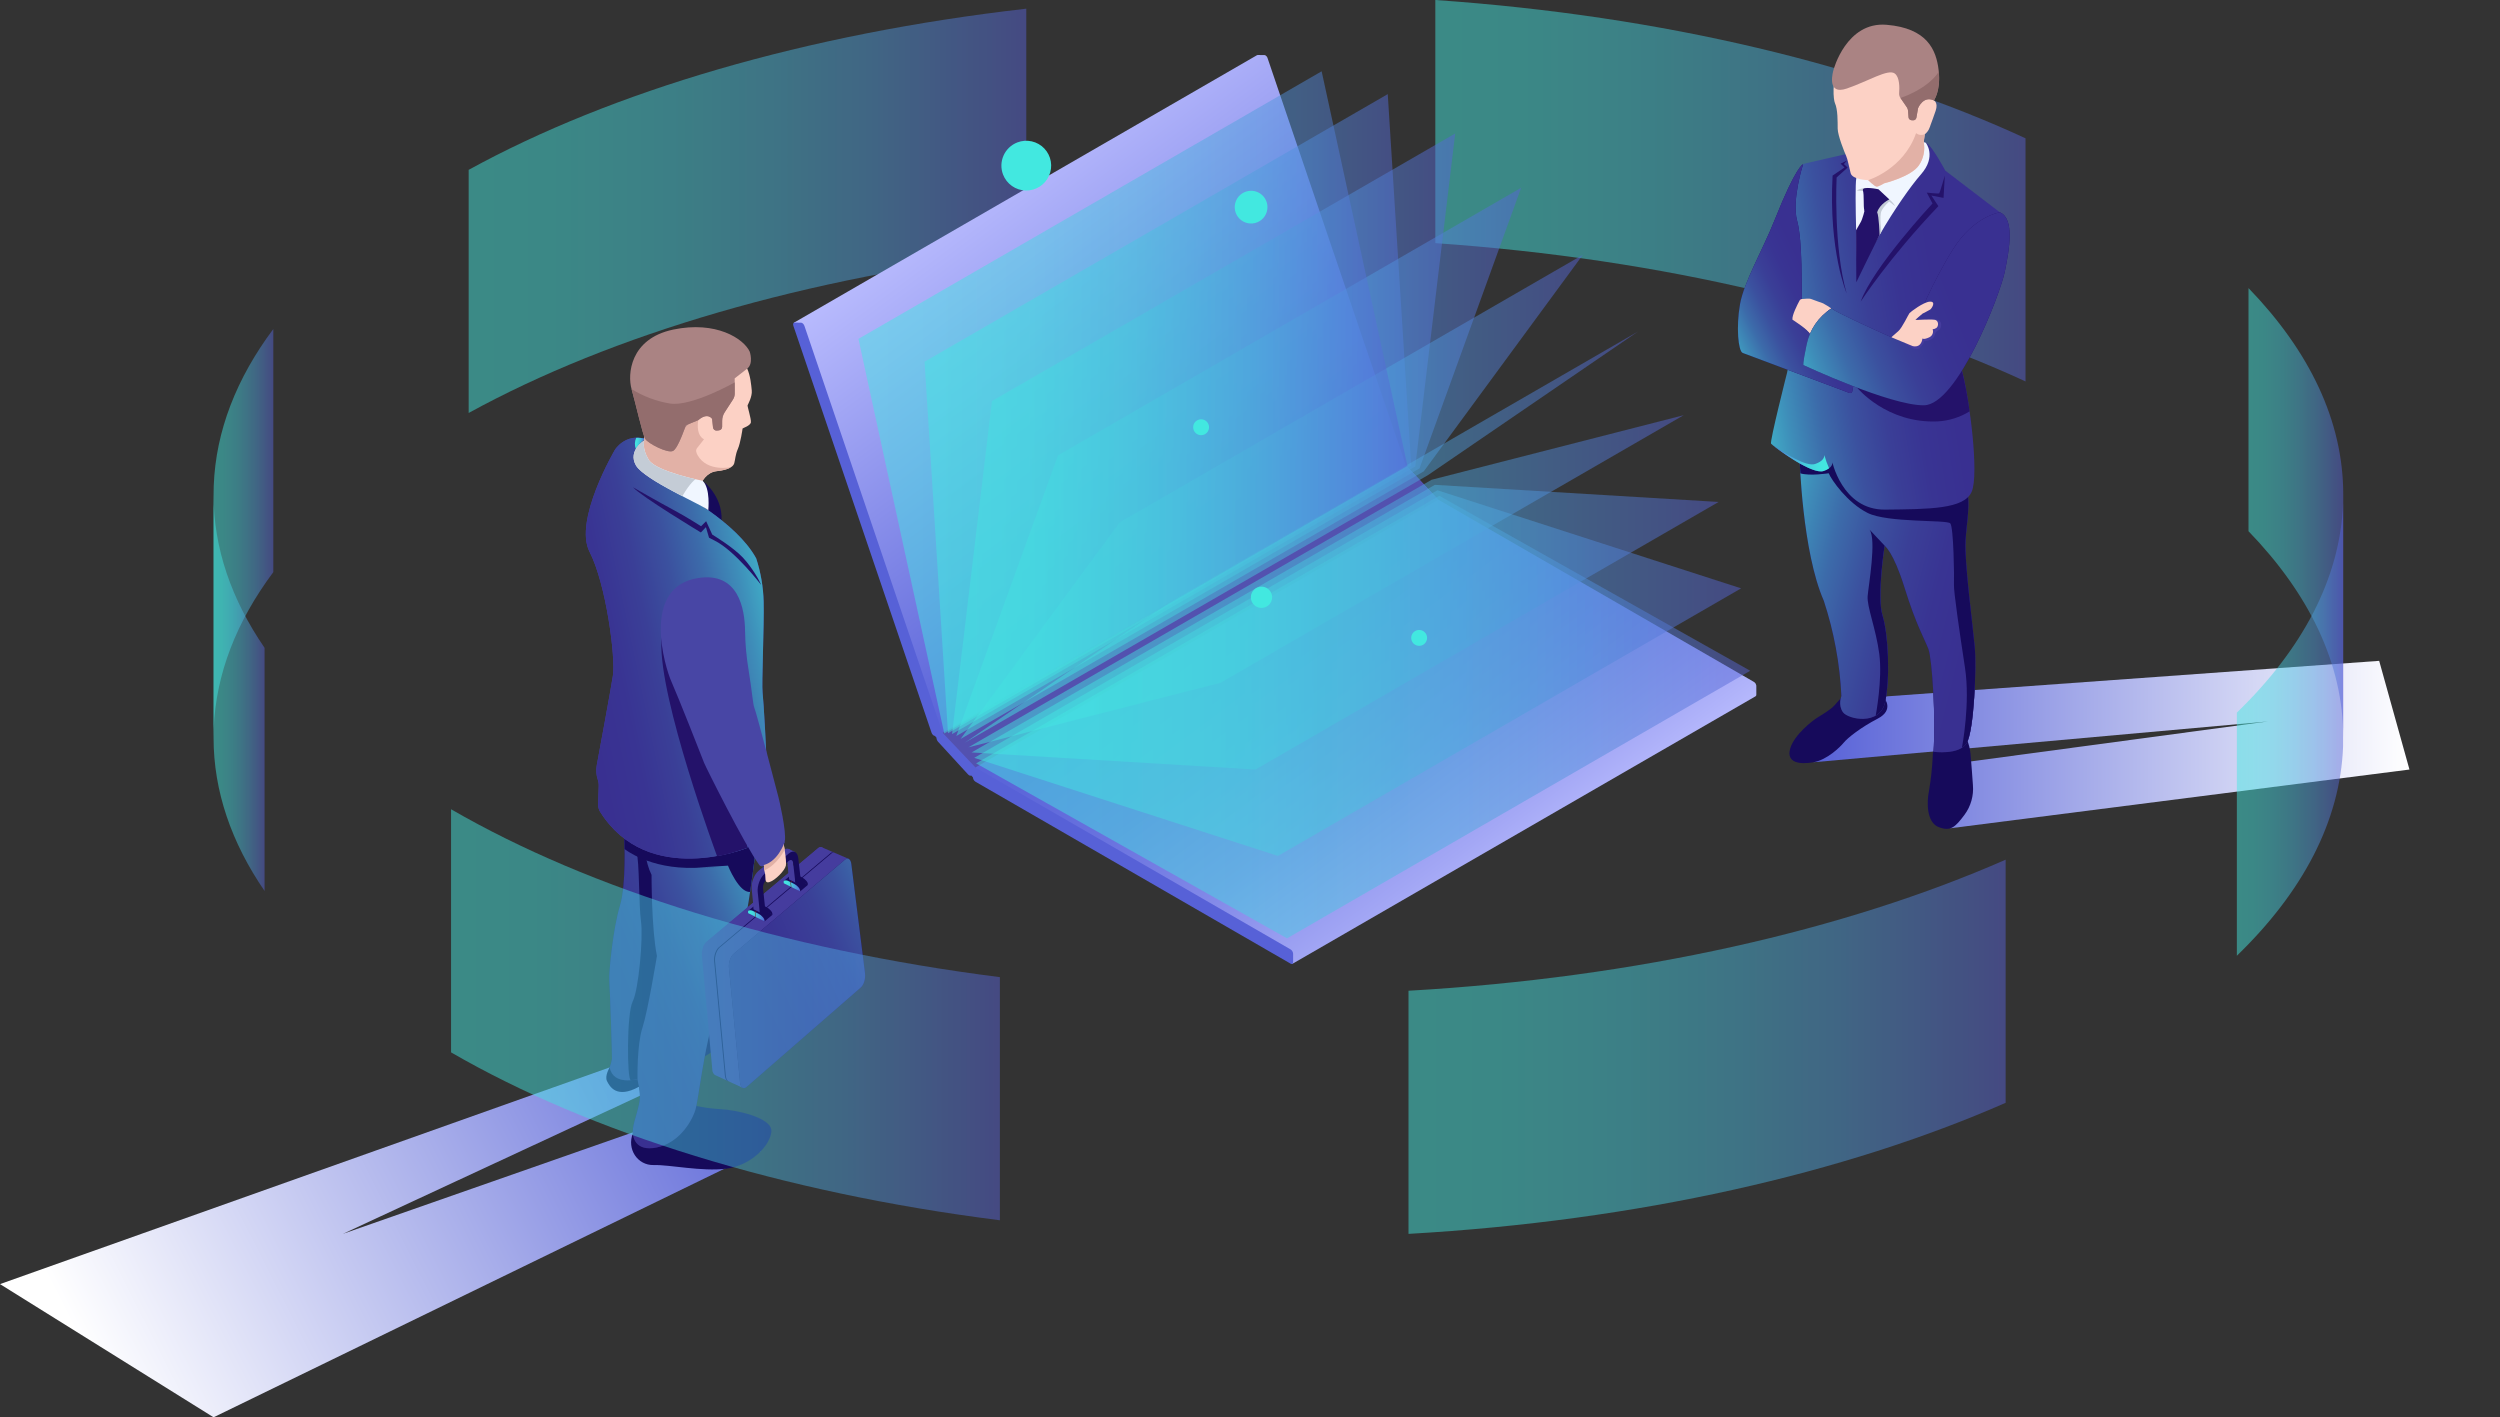
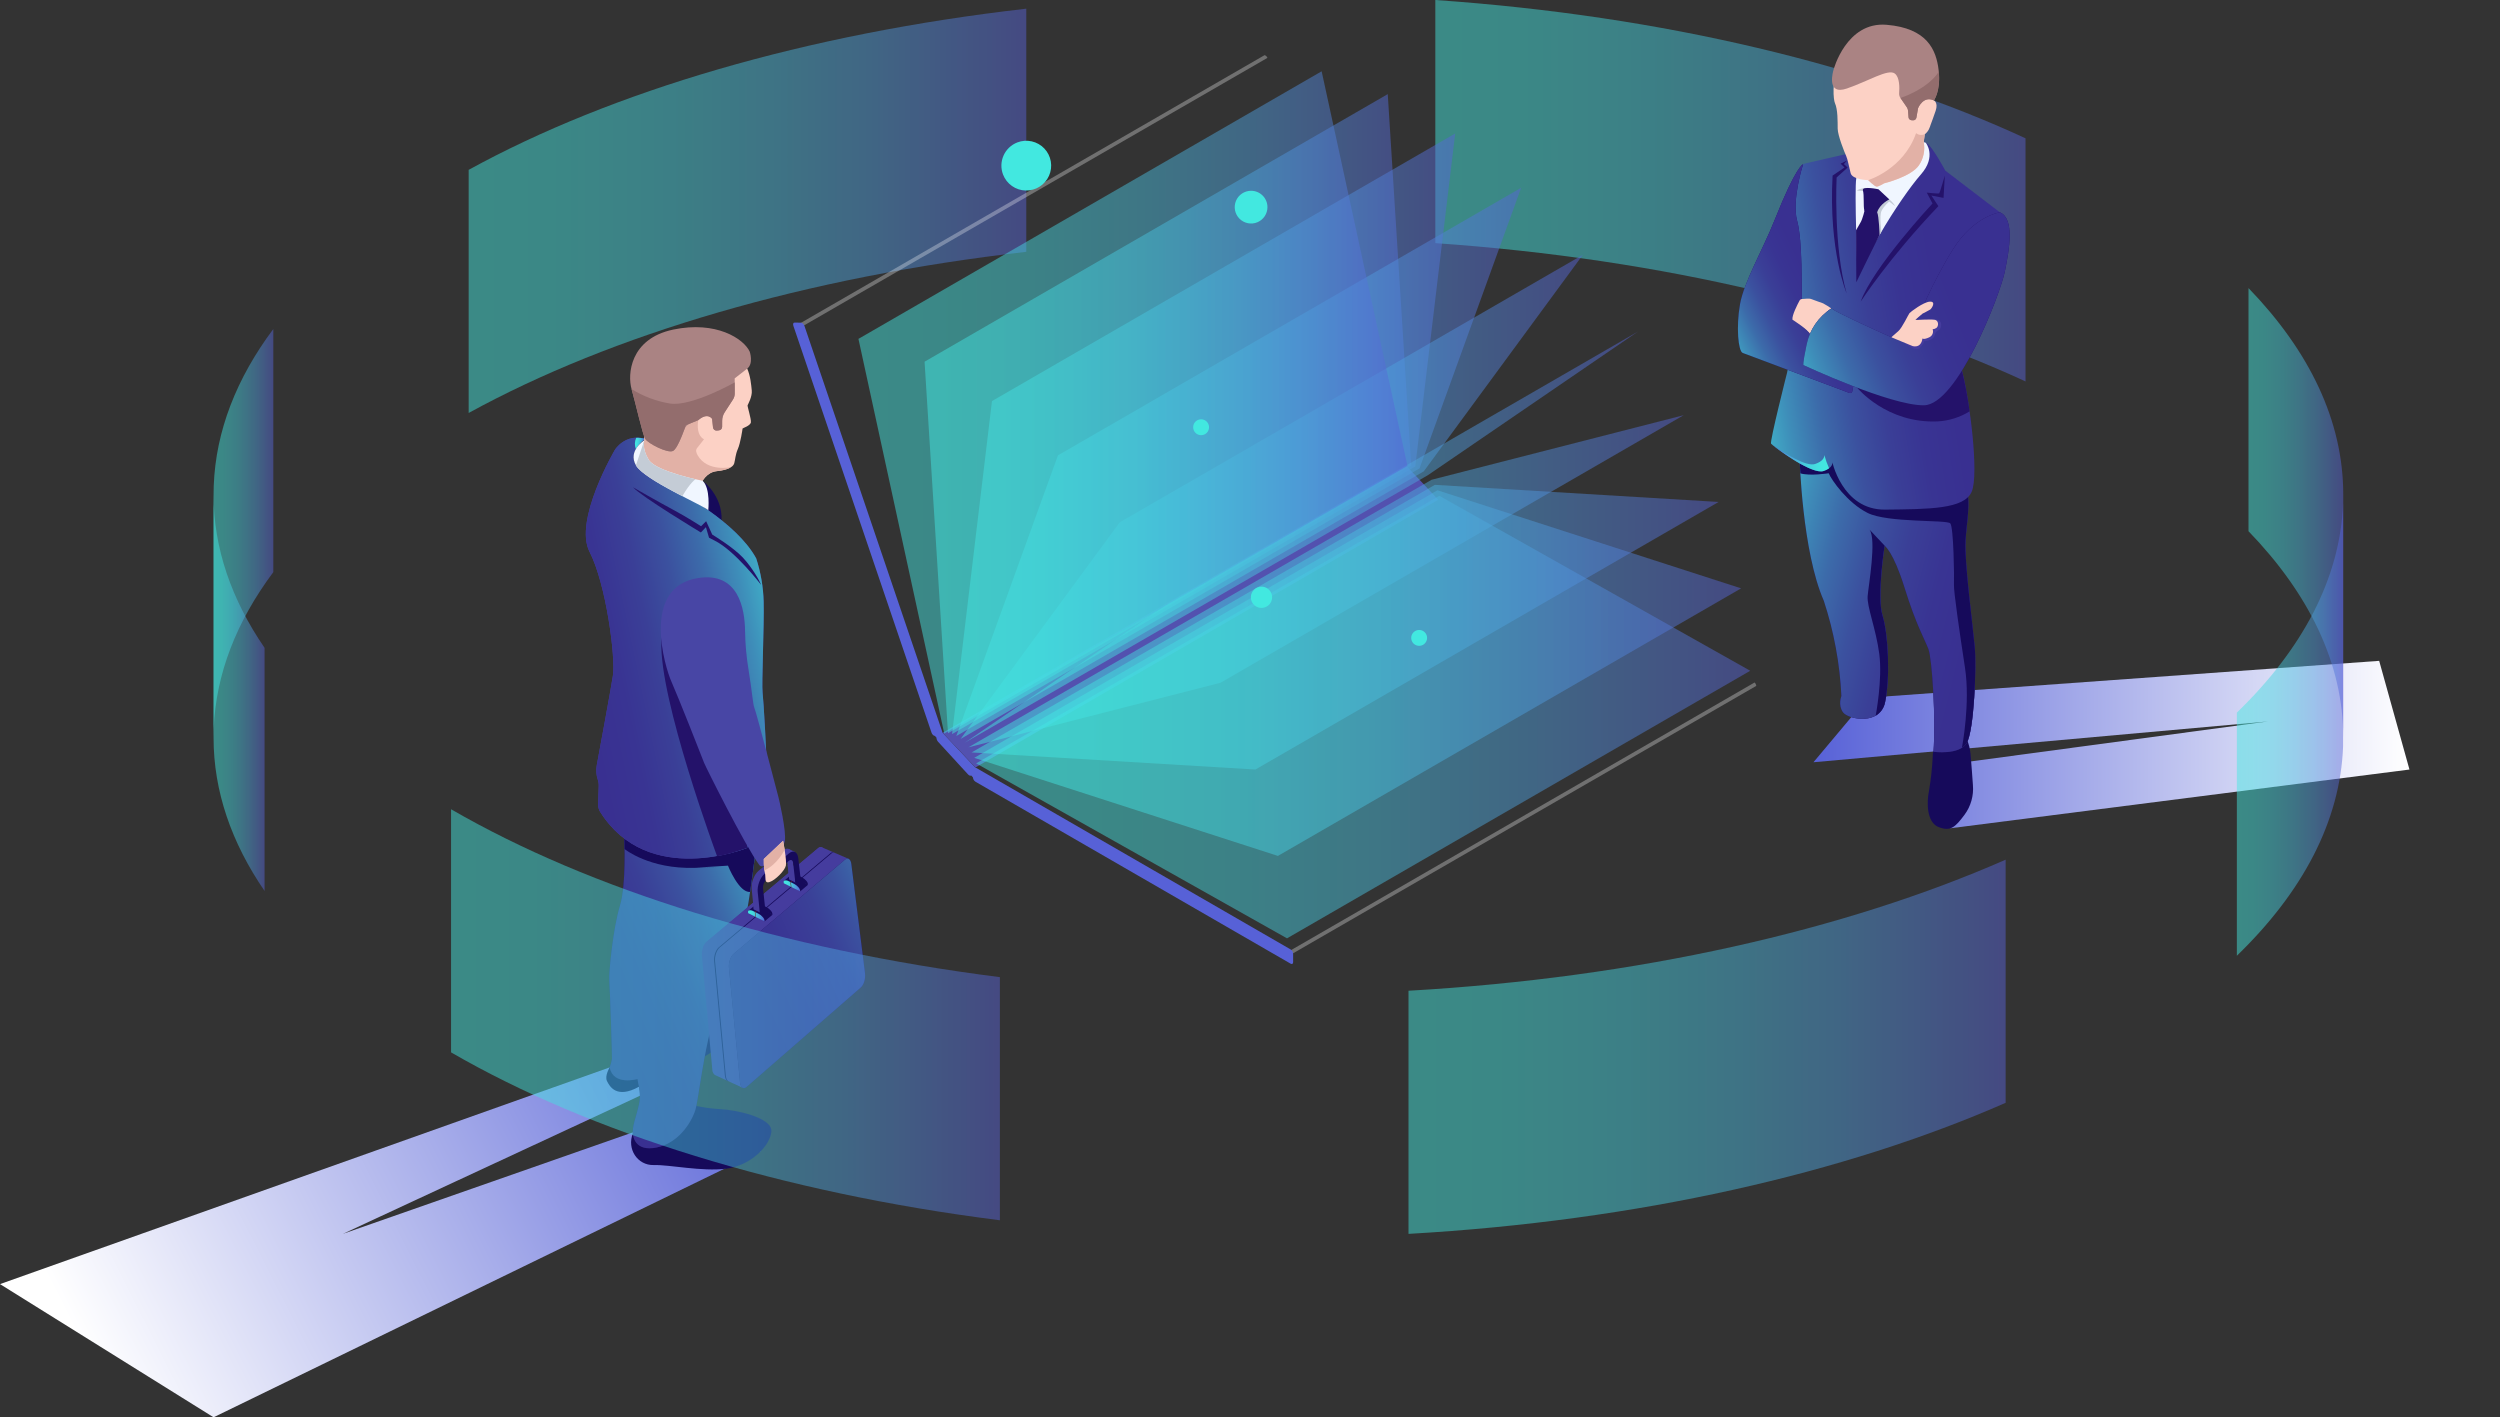
<svg xmlns="http://www.w3.org/2000/svg" width="665" height="377" viewBox="0 0 665 377" fill="none">
  <rect x="0" y="0" width="665" height="377" fill="#333333" stroke="none" />
  <path style="mix-blend-mode:lighten" opacity="0.0" d="M339.172 377C518.862 377 664.529 292.899 664.529 189.156C664.529 85.413 518.862 1.313 339.172 1.313C159.483 1.313 13.815 85.413 13.815 189.156C13.815 292.899 159.483 377 339.172 377Z" fill="url(#paint0_radial_1037_4423)" />
  <path style="mix-blend-mode:multiply" d="M518.806 220.315L640.917 204.696L632.86 175.783L496.779 185.598L482.378 202.757L603.317 191.898L520.791 202.999L518.806 220.315Z" fill="url(#paint1_linear_1037_4423)" />
  <path style="mix-blend-mode:multiply" d="M202.44 306.141L56.808 377L0 341.571L162.178 283.924L174.747 289.365L91.194 328.211L174.747 298.96L202.44 306.141Z" fill="url(#paint2_linear_1037_4423)" />
  <g opacity="0.48">
    <path d="M598.102 141.306C614.298 158.051 623.305 176.633 623.305 196.169V131.493C623.305 111.957 614.298 93.375 598.102 76.63V141.306Z" fill="url(#paint3_linear_1037_4423)" />
    <path d="M381.796 3.30503e-06C442.655 4.22 497.082 17.501 538.791 36.788V101.464C497.082 82.177 442.655 68.896 381.796 64.676L381.796 0L381.796 3.30503e-06Z" fill="url(#paint4_linear_1037_4423)" />
    <path d="M124.665 45.177C162.741 24.271 214.353 8.998 272.992 2.311V66.987C214.353 73.674 162.741 88.947 124.665 109.853L124.665 45.177H124.665Z" fill="url(#paint5_linear_1037_4423)" />
    <path d="M56.808 196.262C56.808 195.474 56.822 194.685 56.852 193.895C57.395 179.285 62.937 165.267 72.699 152.194V87.518C62.937 100.591 57.395 114.609 56.852 129.219C56.822 130.009 56.808 130.798 56.808 131.586V196.262Z" fill="url(#paint6_linear_1037_4423)" />
  </g>
-   <path d="M489.788 185.598C489.788 185.598 488.894 186.53 487.967 187.628C487.039 188.726 484.431 190.255 483.336 190.935C482.24 191.615 477.221 195.42 476.172 199.166C475.123 202.912 478.709 203.408 482.378 202.757C486.047 202.106 489.475 198.722 490.474 197.5C491.472 196.278 494.945 193.504 499.447 191.173C503.949 188.843 501.227 185.71 501.227 185.71L489.788 185.598Z" fill="#160A5B" />
  <path d="M523.217 196.727C523.716 197.958 524.037 199.255 524.169 200.578C524.379 202.745 524.683 207.441 524.795 208.816C525.042 211.655 524.238 214.486 522.534 216.771C520.116 219.99 518.866 221.262 515.653 219.995C512.439 218.729 512.511 213.334 513.08 210.56C513.629 207.374 513.975 204.156 514.119 200.926C514.077 200.56 514.141 200.189 514.303 199.858L523.217 196.727Z" fill="#160A5B" />
  <path d="M478.696 121.951C478.696 121.951 479.374 146.69 485.139 159.821C487.833 168.012 489.406 176.531 489.814 185.144C489.814 185.144 488.86 187.512 490.213 189.438C491.565 191.364 500.029 193.127 501.427 186.801C502.826 180.475 502.288 168.638 500.751 163.702C499.214 158.766 501.298 145.161 501.298 145.161C501.298 145.161 503.612 146.639 506.645 156.413C509.677 166.187 511.909 169.916 512.952 172.616C513.995 175.316 514.954 191.88 514.293 199.968C514.293 199.968 521.148 200.942 523.129 197.665C525.111 194.389 525.774 177.439 525.271 172.034C524.769 166.63 522.509 149.318 522.82 143.962C523.13 138.605 524.246 134.254 523.021 128.904C521.795 123.554 485.627 111.667 485.627 111.667L478.696 121.951Z" fill="#24126A" />
  <path d="M478.696 121.951C478.696 121.951 479.374 146.69 485.139 159.821C487.833 168.012 489.406 176.531 489.814 185.144C489.814 185.144 488.86 187.512 490.213 189.438C491.565 191.364 500.029 193.127 501.427 186.801C502.826 180.475 502.288 168.638 500.751 163.702C499.214 158.766 501.298 145.161 501.298 145.161C501.298 145.161 503.612 146.639 506.645 156.413C509.677 166.187 511.909 169.916 512.952 172.616C513.995 175.316 514.954 191.88 514.293 199.968C514.293 199.968 521.148 200.942 523.129 197.665C525.111 194.389 525.774 177.439 525.271 172.034C524.769 166.63 522.509 149.318 522.82 143.962C523.13 138.605 524.246 134.254 523.021 128.904C521.795 123.554 485.627 111.667 485.627 111.667L478.696 121.951Z" fill="url(#paint7_linear_1037_4423)" />
  <path d="M522.82 143.961C523.131 138.604 524.247 134.254 523.021 128.904C522.56 126.893 517.161 123.958 510.602 121.078C499.533 120.067 485.495 118.894 484.528 119.041C483.654 119.175 481.365 120.044 479.469 120.804L478.696 121.951C478.696 121.951 478.738 123.455 478.886 125.912C481.468 126.684 486.435 125.887 486.435 125.887C487.134 127.623 491.447 133.792 496.812 136.455C502.176 139.117 517.875 138.204 518.776 139.216C519.677 140.228 519.851 153.771 519.752 155.493C519.652 157.215 521.231 168.057 522.691 177.643C524.127 187.075 521.94 198.538 521.869 198.906C522.379 198.595 522.811 198.17 523.129 197.665C525.111 194.389 525.774 177.438 525.271 172.034C524.769 166.63 522.509 149.318 522.82 143.961Z" fill="#160A5B" />
  <path d="M490.803 41.036C490.803 41.036 482.779 42.866 480.079 43.5C479.859 43.551 479.656 43.655 479.485 43.803C479.315 43.951 479.183 44.138 479.101 44.348C478.322 46.321 476.367 52.45 477.84 61.4C479.65 72.399 479.077 79.805 479.077 79.805L475.365 99.122C475.365 99.122 470.699 117.52 471.102 118.023C471.505 118.526 481.846 126.396 485.078 125.288C488.31 124.18 487.248 122.351 487.248 122.351C487.248 122.351 489.866 135.684 501.455 135.556C513.045 135.428 522.513 135.465 524.48 130.78C526.448 126.095 523.942 106.401 521.899 98.604C519.855 90.807 514.997 75.265 514.997 75.265L531.972 56.477L517.465 45.397C517.465 45.397 513.999 38.958 512.575 38.139C511.151 37.321 510.406 38.014 510.406 38.014L490.803 41.036Z" fill="url(#paint8_linear_1037_4423)" />
  <path d="M485.277 121.041C485.286 121.71 484.896 122.707 482.813 123.421C480.563 124.193 475.049 120.841 471.434 118.318C473.239 119.818 482.122 126.302 485.078 125.288C485.597 125.122 486.088 124.877 486.532 124.562C486.022 123.423 485.602 122.246 485.277 121.041Z" fill="url(#paint9_linear_1037_4423)" />
  <path d="M512.26 37.979C512.26 37.979 515.223 41.565 510.959 46.404C508.334 49.383 503.819 55.808 499.971 62.479C497.568 66.646 495.346 68.868 494.087 72.448C494.087 72.448 493.911 68.194 493.742 61.627C493.582 55.429 493.499 48.988 493.776 47.366C494.348 44.025 508.984 36.354 512.26 37.979Z" fill="#F0F6FF" />
  <path d="M501.177 48.764C501.177 48.764 499.658 49.708 499.135 49.63C498.612 49.551 496.931 47.918 496.931 47.918C496.931 47.918 492.724 47.842 492.264 46.04C491.805 44.238 491.502 42.42 491.077 41.484C490.651 40.547 488.836 36.051 488.822 34.227C488.808 32.402 488.877 29.143 488.089 27.417C487.301 25.692 486.239 8.426 502.912 8.912C519.584 9.399 514.405 26.712 514.405 26.712C514.405 26.712 515.623 27.23 514.886 29.459C514.149 31.688 513.983 31.918 513.607 33.024C513.231 34.13 513.046 34.839 511.986 35.738L511.71 37.791C511.913 38.855 511.905 39.949 511.685 41.01C511.465 42.071 511.038 43.078 510.429 43.974C508.357 47.021 501.177 48.764 501.177 48.764Z" fill="#FCD1C5" />
  <path d="M479.621 43.7C479.621 43.7 477.844 43.964 472.075 58.475C468.856 66.572 463.889 74.957 462.836 80.975C461.783 86.993 462.37 93.425 463.56 93.878C464.705 94.314 485.43 102.069 491.916 104.517C492 104.549 492.09 104.562 492.18 104.554C492.269 104.547 492.356 104.52 492.434 104.476C492.512 104.431 492.579 104.37 492.63 104.297C492.682 104.223 492.717 104.139 492.732 104.051L494.52 94.042L481.659 89.073C481.659 89.073 479.209 86.079 476.907 84.956C476.907 84.956 479.485 80.204 479.321 78.907C479.157 77.61 479.55 64.187 478.043 58.725C476.537 53.263 479.621 43.7 479.621 43.7Z" fill="#24126A" />
  <path d="M479.621 43.7C479.621 43.7 477.844 43.964 472.075 58.475C468.856 66.572 463.889 74.957 462.836 80.975C461.783 86.993 462.37 93.425 463.56 93.878C464.705 94.314 485.43 102.069 491.916 104.517C492 104.549 492.09 104.562 492.18 104.554C492.269 104.547 492.356 104.52 492.434 104.476C492.512 104.431 492.579 104.37 492.63 104.297C492.682 104.223 492.717 104.139 492.732 104.051L494.52 94.042L481.659 89.073C481.659 89.073 479.209 86.079 476.907 84.956C476.907 84.956 479.485 80.204 479.321 78.907C479.157 77.61 479.55 64.187 478.043 58.725C476.537 53.263 479.621 43.7 479.621 43.7Z" fill="url(#paint10_linear_1037_4423)" />
  <path d="M487.153 82.049C486.44 81.559 485.703 81.105 484.944 80.689C484.506 80.52 482.137 79.711 481.685 79.508C481.35 79.359 479.969 79.474 479.279 79.543C479.156 79.555 479.038 79.597 478.935 79.665C478.832 79.733 478.748 79.826 478.69 79.934C478.142 80.95 476.618 83.904 476.79 85.032C476.79 85.032 481.072 87.737 481.55 88.944L482.233 89.09C482.233 89.09 485.102 82.938 487.153 82.049Z" fill="#FCD1C5" />
  <path d="M521.898 98.605C521.406 96.729 520.751 94.403 520.041 91.955L493.993 103.12C493.993 103.12 501.789 112.707 515.455 112.092C518.455 111.923 521.366 111.003 523.918 109.417C523.436 105.78 522.762 102.171 521.898 98.605Z" fill="#24126A" />
  <path d="M531.972 56.477C531.972 56.477 525.102 57.422 519.553 66.219C514.004 75.015 509.958 85.195 509.958 85.195L509.767 86.34C509.651 87.038 509.376 87.7 508.964 88.275C508.552 88.851 508.014 89.325 507.391 89.659C506.767 89.995 506.075 90.182 505.368 90.208C504.661 90.234 503.957 90.098 503.31 89.809C497.45 87.193 488.771 83.236 487.153 82.049C485.46 83.13 484.002 84.542 482.867 86.199C481.731 87.857 480.942 89.726 480.547 91.696C479.417 97.102 479.704 97.118 479.704 97.118C479.704 97.118 502.834 107.913 511.767 107.808C520.699 107.702 532.032 78.332 533.28 72.262C534.528 66.191 535.904 58.193 531.972 56.477Z" fill="#24126A" />
  <path d="M531.972 56.477C531.972 56.477 525.102 57.422 519.553 66.219C514.004 75.015 509.958 85.195 509.958 85.195L509.767 86.34C509.651 87.038 509.376 87.7 508.964 88.275C508.552 88.851 508.014 89.325 507.391 89.659C506.767 89.995 506.075 90.182 505.368 90.208C504.661 90.234 503.957 90.098 503.31 89.809C497.45 87.193 488.771 83.236 487.153 82.049C485.46 83.13 484.002 84.542 482.867 86.199C481.731 87.857 480.942 89.726 480.547 91.696C479.417 97.102 479.704 97.118 479.704 97.118C479.704 97.118 502.834 107.913 511.767 107.808C520.699 107.702 532.032 78.332 533.28 72.262C534.528 66.191 535.904 58.193 531.972 56.477Z" fill="url(#paint11_linear_1037_4423)" />
  <path d="M506.632 91.177C506.632 91.177 509.549 93.906 510.82 92.411C512.09 90.917 511.716 90.752 511.716 90.752C511.716 90.752 514.341 90.728 514.66 89.083C514.98 87.438 516.273 88.307 516.347 86.475C516.421 84.642 514.222 85.018 514.222 85.018L506.632 91.177Z" fill="#453C9E" />
  <path d="M503.105 89.718C503.105 89.718 503.908 88.971 504.943 88.095C505.977 87.219 507.651 83.597 507.933 83.277C508.216 82.958 511.707 80.281 513.389 80.234C515.071 80.188 513.822 82.071 513.435 82.337C513.048 82.602 511.405 83.419 511.405 83.419C511.405 83.419 509.715 84.838 509.523 85.046C509.331 85.254 514.221 84.71 514.998 85.187C515.774 85.664 515.593 86.913 515.046 87.253C514.759 87.448 514.425 87.561 514.079 87.581C514.231 87.989 514.221 88.44 514.05 88.841C513.879 89.242 513.562 89.562 513.162 89.735C511.695 90.418 511.357 90.038 511.357 90.038C511.357 90.038 511.231 92.581 508.808 92.077L503.105 89.718Z" fill="#FCD1C5" />
  <path d="M487.713 18.59C487.713 18.59 485.535 25.518 491.265 23.546C496.994 21.575 502.176 18.276 503.975 19.532C505.345 20.489 505.282 23.421 505.174 24.766C505.136 25.223 505.258 25.679 505.518 26.058L507.216 28.526C507.407 28.805 507.521 29.129 507.545 29.467L507.666 31.184C507.68 31.392 507.771 31.589 507.92 31.736C508.069 31.883 508.266 31.971 508.475 31.983L508.866 32.006C509.077 32.018 509.285 31.952 509.451 31.821C509.616 31.69 509.728 31.502 509.764 31.294L510.206 28.772C510.206 28.772 511.555 25.379 514.405 26.712C514.405 26.712 516.311 24.151 515.678 18.675C515.044 13.2 512.591 7.506 501.846 6.595C491.1 5.684 487.713 18.59 487.713 18.59Z" fill="#AA8383" />
  <path d="M504.135 54.863L502.527 53.615C502.527 53.615 501.04 54.851 500.46 56.161C499.88 57.471 500.462 61.636 500.462 61.636L499.972 62.479L499.369 61.377L498.859 56.452C498.859 56.452 499.406 52.813 499.46 52.72C499.513 52.627 502.56 53.044 502.56 53.044C503.197 53.544 503.731 54.161 504.135 54.863Z" fill="#C4CCD6" />
  <path d="M496.403 49.961C496.403 49.961 494.685 50.076 493.912 50.719C493.912 50.719 495.715 50.807 496.001 50.84C496.287 50.872 496.403 49.961 496.403 49.961Z" fill="#C4CCD6" />
  <path d="M499.677 50.349L502.56 53.044C502.56 53.044 500.029 54.209 499.322 56.471C499.322 56.471 496.184 57.058 495.898 55.921C495.612 54.785 495.906 51.922 495.532 50.653C495.158 49.383 499.677 50.349 499.677 50.349Z" fill="#24126A" />
  <path d="M496.014 55.856C496.014 55.856 495.479 58.216 494.893 59.19C494.308 60.164 493.708 61.256 493.708 61.256L493.779 75.09C493.779 75.09 498.868 64.602 499.972 62.479C499.972 62.479 499.803 57.427 499.322 56.471C498.842 55.516 496.014 55.856 496.014 55.856Z" fill="#24126A" />
  <path d="M509.678 35.412C506.335 45.056 496.931 47.918 496.931 47.918C496.931 47.918 498.612 49.551 499.135 49.63C499.659 49.708 501.177 48.764 501.177 48.764C501.177 48.764 508.357 47.021 510.429 43.974C511.038 43.078 511.465 42.071 511.685 41.01C511.905 39.949 511.913 38.855 511.71 37.791L511.986 35.738C510.494 36.227 509.678 35.412 509.678 35.412Z" fill="#E2B1A6" />
  <path d="M517.325 46.701C517.325 46.701 516.005 51.253 515.835 51.425C515.666 51.596 512.519 51.232 512.519 51.232L514.047 54.126C514.047 54.126 498.217 71.102 494.937 80.233C494.937 80.233 502.427 68.659 515.61 54.836L513.745 52.013L516.981 52.644L517.325 46.701Z" fill="#24126A" />
  <path d="M491.323 42.682L490.484 43.641L491.47 44.562L488.543 47.208C488.543 47.208 487.649 65.777 491.222 78.078C491.222 78.078 486.37 66.794 487.471 46.702L490.639 44.554L489.602 43.534L491.323 42.682Z" fill="#24126A" />
  <path d="M501.298 145.161C501.336 145.187 501.373 145.216 501.408 145.247L497.307 140.882C499.2 143.552 497.019 155.775 496.793 158.573C496.567 161.371 498.983 167.151 499.887 173.922C500.79 180.683 498.94 190.336 498.934 190.365C499.582 189.985 500.14 189.47 500.57 188.855C501 188.24 501.293 187.539 501.427 186.801C502.826 180.475 502.288 168.638 500.751 163.702C499.214 158.766 501.298 145.161 501.298 145.161Z" fill="#160A5B" />
  <path d="M508.866 32.005C509.077 32.018 509.285 31.952 509.451 31.821C509.616 31.69 509.728 31.502 509.764 31.294L510.206 28.772C510.206 28.772 511.555 25.379 514.405 26.712C514.405 26.712 516.202 24.279 515.717 19.105C512.548 23.861 505.518 26.057 505.518 26.057L507.216 28.526C507.407 28.805 507.521 29.129 507.544 29.466L507.666 31.183C507.68 31.392 507.771 31.589 507.92 31.736C508.068 31.883 508.266 31.971 508.475 31.983L508.866 32.005Z" fill="#936D6D" />
  <path opacity="0.3" d="M341.694 254.889L467.171 182.446C467.131 182.101 466.973 181.78 466.723 181.539L340.788 254.247L341.694 254.889Z" fill="white" />
  <path opacity="0.3" d="M336.38 14.666L211.552 86.736L212.458 87.379L337.143 15.392C337.078 15.222 336.976 15.068 336.844 14.943C336.712 14.817 336.554 14.723 336.38 14.666Z" fill="white" />
-   <path d="M466.517 181.373L382.68 132.97C382.645 132.954 382.609 132.941 382.572 132.933L382.577 132.91L373.947 123.748L337.196 15.523C337.035 15.049 336.636 14.66 336.306 14.655L334.553 14.63C334.485 14.629 334.418 14.648 334.361 14.685L334.36 14.683L211.162 85.85L250.295 195.778L257.592 204.696L275.214 215.352L329.503 246.245L343.788 256.374L466.988 185.208L466.989 185.207L466.989 185.207C467.056 185.159 467.11 185.094 467.144 185.018C467.178 184.943 467.191 184.859 467.183 184.777V182.525C467.17 182.294 467.103 182.07 466.988 181.869C466.872 181.669 466.711 181.499 466.517 181.373Z" fill="url(#paint12_linear_1037_4423)" />
  <path d="M343.304 252.549L259.467 204.146C259.432 204.13 259.396 204.118 259.359 204.109L259.364 204.086L250.734 194.924L213.982 86.699C213.821 86.225 213.423 85.836 213.092 85.832L211.34 85.807C211.009 85.802 210.872 86.183 211.033 86.657L247.785 194.882C247.946 195.356 248.345 195.745 248.675 195.75L249.097 196.209C249.102 196.626 249.264 197.026 249.55 197.329L257.488 205.983C257.79 206.312 258.13 206.418 258.347 206.287L258.801 206.782C258.814 207.013 258.881 207.237 258.996 207.438C259.112 207.638 259.273 207.808 259.467 207.934L343.304 256.337C343.672 256.55 343.97 256.378 343.97 255.953V253.702C343.957 253.471 343.89 253.246 343.775 253.046C343.659 252.845 343.498 252.675 343.304 252.549Z" fill="url(#paint13_linear_1037_4423)" />
  <path d="M259.466 204.146L382.572 132.933L373.947 123.748L250.733 194.924L259.466 204.146Z" fill="#5351AF" />
  <path opacity="0.48" d="M252.165 195.039L245.93 96.208L369.144 25.031L375.379 123.862L252.165 195.039Z" fill="url(#paint14_linear_1037_4423)" />
  <path opacity="0.48" d="M253.248 195.263L263.867 106.682L387.081 35.505L376.462 124.086L253.248 195.263Z" fill="url(#paint15_linear_1037_4423)" />
  <path opacity="0.48" d="M254.38 195.778L281.412 121.127L404.626 49.95L377.594 124.601L254.38 195.778Z" fill="url(#paint16_linear_1037_4423)" />
  <path opacity="0.48" d="M255.512 196.56L297.834 138.942L421.048 67.766L378.726 125.383L255.512 196.56Z" fill="url(#paint17_linear_1037_4423)" />
  <path opacity="0.48" d="M256.598 197.579L312.451 159.387L435.665 88.211L379.812 126.402L256.598 197.579Z" fill="url(#paint18_linear_1037_4423)" />
  <path opacity="0.48" d="M380.807 127.614L447.87 110.437L324.656 181.613L257.593 198.791L380.807 127.614Z" fill="url(#paint19_linear_1037_4423)" />
  <path opacity="0.48" d="M381.668 128.969L457.155 133.519L333.941 204.696L258.454 200.146L381.668 128.969Z" fill="url(#paint20_linear_1037_4423)" />
  <path opacity="0.48" d="M382.361 130.412L463.135 156.5L339.921 227.676L259.147 201.588L382.361 130.412Z" fill="url(#paint21_linear_1037_4423)" />
  <path opacity="0.48" d="M382.857 131.88L465.561 178.423L342.347 249.599L259.644 203.057L382.857 131.88Z" fill="url(#paint22_linear_1037_4423)" />
  <path opacity="0.48" d="M374.388 123.935L251.175 195.112L228.344 90.139L351.558 18.962L374.388 123.935Z" fill="url(#paint23_linear_1037_4423)" />
  <path d="M184.267 293.967C186.725 294.546 189.23 294.908 191.751 295.05C195.433 295.194 205.441 297.201 205.193 300.936C204.943 304.692 199.713 310.079 193.16 310.877C186.6 311.675 178.167 309.788 173.883 309.904C169.599 310.021 166.671 305.652 168.348 301.468C170.015 297.31 184.267 293.967 184.267 293.967Z" fill="#160A5B" />
  <path d="M162.178 283.925C162.178 283.925 160.775 286.184 161.461 287.567C162.15 288.954 163.984 292.402 169.977 289.065C175.94 285.744 187.457 280.995 187.457 280.995C187.457 280.995 194.059 277.482 193.698 273.338C193.339 269.219 187.263 269.833 187.263 269.833L162.178 283.925Z" fill="#160A5B" />
  <path d="M201.071 225.144C201.071 225.144 198.526 252.059 193.117 262.261C187.619 272.629 186.103 291.62 184.955 295.246C183.801 298.892 180.242 304.132 174.63 305.244C169.009 306.358 168.092 302.537 168.369 300.243C168.646 297.956 170.203 294.258 170.224 291.777C170.244 289.305 169.669 288.149 169.583 287.013C169.583 287.013 163.154 288.906 162.177 283.924C162.438 283.212 162.641 282.479 162.783 281.734C162.869 280.993 162.235 262.973 162.078 260.79C161.922 258.614 163.098 246.835 164.884 241.028C166.653 235.275 166.065 223.034 166.065 223.034L184.367 220.482L201.071 225.144Z" fill="#24126A" />
  <path d="M201.071 225.144C201.071 225.144 198.526 252.059 193.117 262.261C187.619 272.629 186.103 291.62 184.955 295.246C183.801 298.892 180.242 304.132 174.63 305.244C169.009 306.358 168.092 302.537 168.369 300.243C168.646 297.956 170.203 294.258 170.224 291.777C170.244 289.305 169.669 288.149 169.583 287.013C169.583 287.013 163.154 288.906 162.177 283.924C162.438 283.212 162.641 282.479 162.783 281.734C162.869 280.993 162.235 262.973 162.078 260.79C161.922 258.614 163.098 246.835 164.884 241.028C166.653 235.275 166.065 223.034 166.065 223.034L184.367 220.482L201.071 225.144Z" fill="url(#paint24_linear_1037_4423)" />
-   <path d="M171.486 224.986C171.486 224.986 171.561 229.187 173.312 232.72C173.312 232.72 173.277 247.025 174.746 254.27C174.746 254.27 172.378 268.817 170.885 273.4C169.382 278.016 169.583 287.013 169.583 287.013C169.008 287.201 168.408 287.306 167.803 287.322C166.754 287.36 166.679 269.54 168.29 266.396C169.893 263.267 171.108 249.377 170.503 245.144C169.901 240.938 170.108 228.902 169.313 226.777C169.081 226.204 169.054 225.569 169.235 224.979C169.417 224.388 169.797 223.878 170.311 223.535L171.486 224.986Z" fill="#160A5B" />
  <path d="M186.893 127.887C186.893 127.887 192.209 131.733 191.94 138.376L187.99 137.525C187.99 137.525 189.164 130.172 186.893 127.887Z" fill="#160A5B" />
  <path d="M184.823 230.848C172.691 231.219 166.144 225.845 166.144 225.845C166.118 224.143 166.065 223.034 166.065 223.034L184.368 220.482L201.071 225.144C201.071 225.144 200.568 230.45 199.535 237.247C196.559 237.568 193.637 230.26 193.637 230.26L185.316 230.787C185.316 230.787 196.948 230.477 184.823 230.848Z" fill="#160A5B" />
  <path d="M198.731 225.544C198.731 225.544 172.354 236.31 159.603 215.888C159.24 215.283 159.064 214.584 159.096 213.879L159.258 209.119C159.28 208.52 159.193 207.923 159.003 207.355C158.593 206.131 158.503 204.822 158.74 203.553C159.728 198.234 162.402 183.772 163.029 179.758C163.793 174.864 161.199 155.272 156.823 146.788C152.51 138.426 163.587 119.618 163.587 119.618C163.587 119.618 166.303 115.227 171.623 116.732C171.623 116.732 166.548 120.281 169.326 124.028C172.122 127.801 180.46 130.812 180.46 130.812C180.46 130.812 195.878 138.812 201.155 148.546C202.358 152.254 203.023 156.115 203.129 160.011C203.291 166.485 202.575 182.024 202.845 184.183C203.116 186.35 203.936 201.155 203.849 201.847C203.763 202.539 198.731 225.544 198.731 225.544Z" fill="#453C9E" />
  <path d="M198.731 225.544C198.731 225.544 172.354 236.31 159.603 215.888C159.24 215.283 159.064 214.584 159.096 213.879L159.258 209.119C159.28 208.52 159.193 207.923 159.003 207.355C158.593 206.131 158.503 204.822 158.74 203.553C159.728 198.234 162.402 183.772 163.029 179.758C163.793 174.864 161.199 155.272 156.823 146.788C152.51 138.426 163.587 119.618 163.587 119.618C163.587 119.618 166.303 115.227 171.623 116.732C171.623 116.732 166.548 120.281 169.326 124.028C172.122 127.801 180.46 130.812 180.46 130.812C180.46 130.812 195.878 138.812 201.155 148.546C202.358 152.254 203.023 156.115 203.129 160.011C203.291 166.485 202.575 182.024 202.845 184.183C203.116 186.35 203.936 201.155 203.849 201.847C203.763 202.539 198.731 225.544 198.731 225.544Z" fill="url(#paint25_linear_1037_4423)" />
  <path d="M169.141 119.447C168.954 118.969 168.866 118.458 168.883 117.945C168.899 117.432 169.019 116.927 169.236 116.462C170.04 116.424 170.846 116.515 171.622 116.732C170.626 117.466 169.783 118.389 169.141 119.447Z" fill="url(#paint26_linear_1037_4423)" />
  <path d="M190.737 227.744C190.737 227.744 175.204 185.8 175.942 170.576C176.662 155.731 198.617 200.651 198.617 200.651L198.731 225.544C198.731 225.544 193.752 227.38 190.737 227.744Z" fill="#24126A" />
  <path d="M199.119 178.192C198.549 174.792 198.239 171.353 198.19 167.906C198.122 161.94 196.445 152.045 185.651 153.763C170.393 156.193 176.921 177.567 178.593 181.3C180.277 185.056 186.952 201.986 187.303 202.947C187.634 203.851 198.184 224.986 201.952 230.055C202.026 230.162 202.122 230.253 202.234 230.321C202.346 230.389 202.471 230.433 202.6 230.449C202.73 230.466 202.862 230.454 202.987 230.416C203.112 230.378 203.228 230.314 203.326 230.228C204.854 228.927 208.287 225.827 208.736 223.866C209.313 221.344 207.109 212.199 207.109 212.199C207.109 212.199 201.165 189.352 200.665 188.288C200.29 187.492 200.03 183.739 199.119 178.192Z" fill="#4846A5" />
  <path d="M186.631 128.369C186.631 128.369 187.842 125.613 190.642 125.328C193.441 125.043 195.029 124.266 195.311 123.229C195.592 122.194 195.606 120.941 196.283 119.398C196.96 117.859 197.532 114.077 197.522 113.986C197.512 113.894 199.637 113.255 199.741 112.319C199.844 111.384 198.743 108.044 198.863 107.787C198.983 107.529 200.124 105.482 199.97 103.889C199.817 102.301 199.611 99.999 198.762 98.049C197.915 96.105 191.986 84.271 176.556 90.367C160.954 96.529 172.821 109.617 171.278 118.103C171.278 118.103 169.89 119.889 172.433 122.926C174.989 125.979 182.374 126.64 186.631 128.369Z" fill="#FCD1C5" />
  <path d="M172.432 122.926C169.89 119.89 171.277 118.103 171.277 118.103C171.471 116.85 171.46 115.573 171.246 114.324L177.352 115.489C177.352 115.489 186.368 107.469 185.728 111.763C185.084 116.09 187.273 116.836 187.273 116.836L185.424 119.191C184.949 119.795 185.23 120.506 185.617 121.171C188.19 125.597 194.44 124.267 194.454 124.268C193.675 124.777 192.397 125.149 190.642 125.328C187.842 125.613 186.63 128.369 186.63 128.369C182.374 126.641 174.988 125.979 172.432 122.926Z" fill="#E2B1A6" />
  <path d="M199.428 93.55C199.428 93.55 200.507 96.716 198.762 98.049C197.013 99.384 195.429 100.643 195.429 100.643L195.437 104.658C195.438 105.236 195.272 105.803 194.958 106.288L192.757 109.679C192.331 110.338 192.103 111.105 192.099 111.89L192.088 113.532C192.089 113.763 192.005 113.986 191.853 114.159C191.7 114.332 191.49 114.443 191.261 114.471L190.683 114.535C190.561 114.548 190.437 114.536 190.319 114.5C190.201 114.464 190.091 114.406 189.996 114.327C189.901 114.249 189.823 114.153 189.765 114.044C189.707 113.935 189.672 113.816 189.66 113.693L189.42 111.412C189.42 111.412 188.267 109.579 185.729 111.763L183.453 112.697C183.136 112.828 182.85 113.024 182.613 113.271C182.377 113.519 182.194 113.814 182.078 114.136C181.44 115.892 180.074 119.359 179.054 119.934C177.674 120.712 172.336 117.953 171.623 116.732C170.911 115.513 169.112 107.376 167.996 103.498C166.887 99.645 167.539 90.113 179.035 87.679C190.481 85.256 197.848 90.103 199.428 93.55Z" fill="#AA8383" />
  <path d="M171.622 116.732C170.911 115.514 169.111 107.377 167.995 103.498C171.117 105.433 174.588 106.738 178.211 107.34C183.989 108.222 195.431 101.715 195.431 101.715L195.437 104.659C195.438 105.237 195.271 105.803 194.957 106.288L192.757 109.679C192.331 110.338 192.102 111.106 192.098 111.891L192.088 113.533C192.088 113.763 192.005 113.986 191.852 114.159C191.7 114.332 191.489 114.443 191.261 114.471L190.683 114.536C190.56 114.548 190.436 114.536 190.318 114.501C190.201 114.465 190.091 114.406 189.996 114.328C189.901 114.25 189.822 114.153 189.764 114.044C189.707 113.936 189.671 113.816 189.66 113.694L189.419 111.413C189.419 111.413 188.266 109.579 185.729 111.763L182.436 113.115C182.436 113.115 180.432 119.157 179.054 119.934C177.674 120.713 172.336 117.954 171.622 116.732Z" fill="#936D6D" />
  <path d="M171.395 117.118C171.395 117.118 166.926 119.871 169.154 123.777C171.397 127.709 187.598 134.691 188.399 135.725C188.399 135.725 189.038 129.867 186.892 127.888C186.892 127.888 174.486 125.471 172.559 122.303C170.643 119.152 171.395 117.118 171.395 117.118Z" fill="#F0F6FF" />
-   <path d="M171.395 117.118C171.395 117.118 170.643 119.152 172.559 122.303C174.016 124.699 181.47 126.665 185.015 127.481C185.015 127.481 183.697 128.228 181.493 131.982C176.51 129.397 170.462 126.071 169.154 123.777C166.926 119.871 171.395 117.118 171.395 117.118Z" fill="#C4CCD6" />
+   <path d="M171.395 117.118C171.395 117.118 170.643 119.152 172.559 122.303C174.016 124.699 181.47 126.665 185.015 127.481C185.015 127.481 183.697 128.228 181.493 131.982C176.51 129.397 170.462 126.071 169.154 123.777Z" fill="#C4CCD6" />
  <path d="M168.374 129.615C168.374 129.615 175.592 133.751 179.108 135.619C182.636 137.494 186.483 139.984 186.483 139.984L187.833 138.637L189.454 142.199C189.454 142.199 194.995 145.528 197.589 148.302C200.195 151.09 202.159 154.729 202.439 155.559C202.439 155.559 195.519 146.482 190.067 143.785L188.6 143.045L187.771 140.224L186.432 141.64C186.432 141.64 170.573 132.077 168.374 129.615Z" fill="#24126A" />
  <path d="M186.986 252.076L186.985 252.071L186.987 252.072C187.171 251.48 187.503 250.946 187.953 250.519L217.643 225.593C218.424 224.937 219.18 225.438 219.333 226.713L222.805 255.733C222.965 257.072 222.447 258.719 221.646 259.411L196.711 280.973L197.574 289.365L190.12 285.933L190.119 285.917C189.911 285.744 189.746 285.526 189.634 285.281C189.522 285.035 189.466 284.768 189.471 284.498L186.698 254.167C186.648 253.458 186.746 252.745 186.986 252.076Z" fill="#453C9E" />
  <path d="M225.73 228.455L218.712 225.422L218.487 225.325C218.335 225.299 218.18 225.31 218.033 225.357C217.886 225.403 217.753 225.484 217.644 225.593L187.954 250.519C187.503 250.945 187.17 251.479 186.986 252.071L188.048 252.584L194.094 255.506L220.117 233.255L225.73 228.455Z" fill="#453C9E" />
  <path d="M228.956 262.664L198.595 289.115C197.763 289.84 196.976 289.286 196.84 287.879L193.889 257.393C193.759 256.054 194.313 254.413 195.125 253.727L224.748 228.676C225.528 228.016 226.289 228.519 226.449 229.801L230.096 258.968C230.264 260.312 229.754 261.968 228.956 262.664Z" fill="#24126A" />
  <path d="M228.956 262.664L198.595 289.115C197.763 289.84 196.976 289.286 196.84 287.879L193.889 257.393C193.759 256.054 194.313 254.413 195.125 253.727L224.748 228.676C225.528 228.016 226.289 228.519 226.449 229.801L230.096 258.968C230.264 260.312 229.754 261.968 228.956 262.664Z" fill="url(#paint27_linear_1037_4423)" />
  <path d="M193.067 286.095L190.208 255.691C190.082 254.355 190.64 252.719 191.453 252.034L221.109 227.049C221.299 226.869 221.55 226.766 221.811 226.761C221.647 226.705 221.471 226.698 221.302 226.739C221.134 226.781 220.981 226.869 220.861 226.994L191.201 251.977C190.388 252.662 189.83 254.298 189.955 255.633L192.808 286.035C192.899 287.003 193.275 287.603 193.789 287.622C193.403 287.453 193.142 286.893 193.067 286.095Z" fill="#160A5B" />
  <path d="M203.939 241.331L202.387 240.556C202.093 240.39 201.752 240.329 201.419 240.383L201.295 240.411C201.14 240.445 201.06 240.612 201.085 240.849L201.114 241.131L205.485 243.315L205.454 243.032C205.417 242.768 205.301 242.521 205.122 242.322L204.977 242.16C204.685 241.822 204.333 241.541 203.939 241.331Z" fill="#160A5B" />
  <path d="M203.387 245.088L205.485 243.316L201.15 240.507L199.082 242.238L203.387 245.088Z" fill="#160A5B" />
  <path d="M201.842 243.098L200.289 242.321C199.996 242.155 199.654 242.094 199.321 242.148L199.196 242.175C199.041 242.209 198.96 242.377 198.985 242.614L199.014 242.897L203.387 245.088L203.357 244.804C203.32 244.539 203.205 244.291 203.026 244.092L202.881 243.929C202.589 243.59 202.237 243.308 201.842 243.098Z" fill="url(#paint28_linear_1037_4423)" />
  <path d="M200.913 243.848L200.78 242.565L200.913 242.632L201.045 243.914L200.913 243.848Z" fill="#722318" />
  <path d="M200.78 242.567L202.936 240.831L203.049 240.888L200.912 242.633L200.78 242.567Z" fill="#722318" />
  <path d="M213.369 233.401L211.822 232.636C211.529 232.472 211.19 232.412 210.859 232.465L210.735 232.492C210.582 232.526 210.503 232.691 210.529 232.924L210.56 233.203L214.92 235.36L214.888 235.08C214.848 234.819 214.731 234.575 214.553 234.38L214.408 234.22C214.115 233.885 213.763 233.608 213.369 233.401Z" fill="#160A5B" />
  <path d="M212.85 237.109L214.921 235.36L210.592 232.587L208.551 234.295L212.85 237.109Z" fill="#160A5B" />
  <path d="M211.3 235.145L209.751 234.378C209.459 234.214 209.119 234.154 208.788 234.207L208.664 234.234C208.51 234.268 208.431 234.433 208.457 234.668L208.488 234.947L212.85 237.11L212.818 236.83C212.779 236.567 212.662 236.323 212.484 236.127L212.338 235.966C212.046 235.631 211.694 235.352 211.3 235.145Z" fill="url(#paint29_linear_1037_4423)" />
  <path d="M210.38 235.885L210.239 234.62L210.371 234.685L210.513 235.951L210.38 235.885Z" fill="#722318" />
  <path d="M210.239 234.62L212.369 232.907L212.482 232.962L210.371 234.686L210.239 234.62Z" fill="#722318" />
  <path d="M199.944 236.488L200.503 241.901L201.907 240.721L201.358 235.463C201.329 235.055 201.39 234.647 201.535 234.265C201.68 233.883 201.906 233.538 202.198 233.252L208.243 228.199C208.782 227.748 209.287 227.997 209.372 228.755L209.951 233.957L211.338 232.791L210.737 227.456C210.549 225.786 209.435 225.239 208.247 226.23L201.802 231.61C200.602 232.612 199.769 234.794 199.944 236.488Z" fill="#453C9E" />
  <path d="M210.359 227.835L207.869 227.582L200.669 234.297L200.358 238.44L200.503 241.902L202.114 242.708L202.164 238.392L202.25 235.442L203.744 233.308C203.744 233.308 206.443 231.127 206.471 231.065C206.498 231.003 210.359 227.835 210.359 227.835Z" fill="#453C9E" />
  <path d="M211.559 234.753L209.952 233.957L209.524 230.124L211.059 230.245L211.514 230.324L211.559 234.753Z" fill="#453C9E" />
  <path d="M211.503 226.652L209.774 225.805C209.774 225.805 210.23 226.747 210.237 226.741C210.245 226.735 210.807 226.941 210.816 226.94C210.825 226.938 211.503 226.652 211.503 226.652Z" fill="#453C9E" />
  <path d="M201.549 237.288L202.115 242.707L203.519 241.525L202.963 236.26C202.934 235.853 202.993 235.444 203.138 235.061C203.283 234.679 203.509 234.333 203.8 234.047L209.843 228.987C210.382 228.536 210.887 228.785 210.973 229.545L211.559 234.753L212.945 233.586L212.337 228.244C212.147 226.572 211.032 226.024 209.844 227.017L203.403 232.403C202.203 233.406 201.372 235.591 201.549 237.288Z" fill="#160A5B" />
  <path d="M208.304 223.645C208.304 223.645 209.329 228.937 209.04 230.265C208.75 231.596 206.218 234.159 204.693 234.628C203.167 235.098 203.79 233.28 203.446 232.136C203.103 230.995 203.163 228.509 203.163 228.509L208.304 223.645Z" fill="#FCD1C5" />
  <path d="M203.163 228.509L208.304 223.645C208.304 223.645 208.514 224.729 208.717 226.039C208.713 226.046 206.806 229.978 203.317 231.532C203.193 230.529 203.141 229.519 203.163 228.509Z" fill="#E2B1A6" />
-   <path d="M208.688 224.04C208.688 224.04 206.866 229.739 202.298 230.28L203.848 224.039C203.848 224.039 207.707 222.95 207.825 222.936C207.943 222.921 208.688 224.04 208.688 224.04Z" fill="#4846A5" />
  <g opacity="0.48">
    <path d="M70.377 236.997C61.563 224.148 56.808 210.456 56.808 196.261V131.585C56.808 145.78 61.563 159.472 70.377 172.321V236.997Z" fill="url(#paint30_linear_1037_4423)" />
    <path d="M265.972 259.919C207.645 252.522 156.885 236.616 119.981 215.257V279.933C156.885 301.292 207.645 317.198 265.972 324.595V259.919H265.972Z" fill="url(#paint31_linear_1037_4423)" />
    <path d="M533.504 228.672C490.746 247.444 435.629 260.049 374.662 263.536V328.212C435.629 324.725 490.746 312.12 533.504 293.348V228.672Z" fill="url(#paint32_linear_1037_4423)" />
    <path d="M623.261 198.536C622.518 218.506 612.435 237.372 595.001 254.23V189.554C612.435 172.696 622.518 153.83 623.261 133.86V198.536Z" fill="url(#paint33_linear_1037_4423)" />
  </g>
  <path d="M337.142 55.102C337.142 55.963 336.887 56.805 336.408 57.52C335.93 58.236 335.25 58.795 334.454 59.124C333.659 59.454 332.784 59.54 331.939 59.372C331.094 59.204 330.319 58.789 329.71 58.18C329.101 57.572 328.686 56.796 328.518 55.951C328.35 55.107 328.436 54.231 328.766 53.436C329.096 52.64 329.654 51.96 330.37 51.482C331.086 51.003 331.927 50.748 332.788 50.748C333.943 50.748 335.05 51.207 335.867 52.023C336.683 52.84 337.142 53.947 337.142 55.102Z" fill="#42E8E0" />
  <path d="M318.733 111.674C319.123 111.525 319.549 111.494 319.956 111.585C320.364 111.677 320.735 111.888 321.022 112.191C321.31 112.493 321.501 112.875 321.572 113.286C321.643 113.698 321.591 114.121 321.421 114.503C321.252 114.884 320.973 115.207 320.619 115.43C320.266 115.653 319.855 115.767 319.438 115.756C319.02 115.746 318.615 115.611 318.274 115.37C317.933 115.13 317.671 114.793 317.521 114.403C317.421 114.144 317.373 113.869 317.381 113.591C317.388 113.314 317.449 113.041 317.562 112.788C317.674 112.534 317.836 112.306 318.037 112.115C318.238 111.924 318.475 111.774 318.733 111.674Z" fill="#42E8E0" />
  <path d="M376.733 167.709C377.123 167.559 377.549 167.528 377.956 167.62C378.364 167.712 378.735 167.922 379.022 168.225C379.31 168.528 379.501 168.909 379.572 169.321C379.643 169.732 379.591 170.155 379.421 170.537C379.251 170.919 378.972 171.241 378.619 171.465C378.266 171.688 377.855 171.801 377.437 171.79C377.02 171.78 376.615 171.645 376.274 171.405C375.933 171.164 375.671 170.827 375.521 170.437C375.32 169.915 375.334 169.334 375.562 168.822C375.789 168.31 376.211 167.91 376.733 167.709Z" fill="#42E8E0" />
  <path d="M334.537 156.236C335.059 156.035 335.629 155.994 336.174 156.117C336.72 156.24 337.217 156.522 337.602 156.927C337.987 157.333 338.244 157.844 338.339 158.395C338.434 158.946 338.363 159.513 338.136 160.024C337.909 160.535 337.535 160.968 337.062 161.266C336.589 161.565 336.039 161.717 335.479 161.703C334.92 161.688 334.378 161.509 333.921 161.186C333.464 160.863 333.113 160.413 332.912 159.891C332.643 159.191 332.663 158.412 332.967 157.727C333.272 157.041 333.837 156.505 334.537 156.236Z" fill="#42E8E0" />
  <path d="M270.616 37.882C271.838 37.412 273.172 37.315 274.449 37.603C275.726 37.891 276.889 38.551 277.791 39.5C278.693 40.45 279.293 41.645 279.516 42.935C279.738 44.225 279.573 45.553 279.041 46.749C278.51 47.946 277.635 48.957 276.528 49.657C275.421 50.356 274.132 50.712 272.823 50.678C271.514 50.645 270.244 50.224 269.175 49.469C268.105 48.714 267.283 47.659 266.813 46.437C266.183 44.798 266.23 42.976 266.943 41.372C267.656 39.767 268.977 38.512 270.616 37.882Z" fill="#42E8E0" />
  <defs>
    <radialGradient id="paint0_radial_1037_4423" cx="0" cy="0" r="1" gradientUnits="userSpaceOnUse" gradientTransform="translate(339.172 189.156) rotate(30) scale(265.65 230.062)">
      <stop stop-color="#5761D7" />
      <stop offset="0.052" stop-color="#4E57C7" />
      <stop offset="0.195" stop-color="#393D9F" />
      <stop offset="0.343" stop-color="#27287E" />
      <stop offset="0.494" stop-color="#191864" />
      <stop offset="0.651" stop-color="#100C52" />
      <stop offset="0.815" stop-color="#0A0548" />
      <stop offset="1" stop-color="#080344" />
    </radialGradient>
    <linearGradient id="paint1_linear_1037_4423" x1="482.378" y1="198.049" x2="640.917" y2="198.049" gradientUnits="userSpaceOnUse">
      <stop stop-color="#5761D7" />
      <stop offset="0.474" stop-color="#A8AEEA" />
      <stop offset="1" stop-color="white" />
    </linearGradient>
    <linearGradient id="paint2_linear_1037_4423" x1="24.334" y1="362.934" x2="204.8" y2="271.209" gradientUnits="userSpaceOnUse">
      <stop stop-color="white" />
      <stop offset="0.526" stop-color="#A8AEEA" />
      <stop offset="1" stop-color="#5761D7" />
    </linearGradient>
    <linearGradient id="paint3_linear_1037_4423" x1="598.102" y1="136.4" x2="623.305" y2="136.4" gradientUnits="userSpaceOnUse">
      <stop stop-color="#42E8E0" />
      <stop offset="0.151" stop-color="#43E3E0" />
      <stop offset="0.328" stop-color="#45D5DF" />
      <stop offset="0.52" stop-color="#49BDDD" />
      <stop offset="0.721" stop-color="#4E9CDB" />
      <stop offset="0.927" stop-color="#5472D8" />
      <stop offset="1" stop-color="#5761D7" />
    </linearGradient>
    <linearGradient id="paint4_linear_1037_4423" x1="381.796" y1="50.732" x2="538.791" y2="50.732" gradientUnits="userSpaceOnUse">
      <stop stop-color="#42E8E0" />
      <stop offset="0.151" stop-color="#43E3E0" />
      <stop offset="0.328" stop-color="#45D5DF" />
      <stop offset="0.52" stop-color="#49BDDD" />
      <stop offset="0.721" stop-color="#4E9CDB" />
      <stop offset="0.927" stop-color="#5472D8" />
      <stop offset="1" stop-color="#5761D7" />
    </linearGradient>
    <linearGradient id="paint5_linear_1037_4423" x1="124.665" y1="56.082" x2="272.992" y2="56.082" gradientUnits="userSpaceOnUse">
      <stop stop-color="#42E8E0" />
      <stop offset="0.151" stop-color="#43E3E0" />
      <stop offset="0.328" stop-color="#45D5DF" />
      <stop offset="0.52" stop-color="#49BDDD" />
      <stop offset="0.721" stop-color="#4E9CDB" />
      <stop offset="0.927" stop-color="#5472D8" />
      <stop offset="1" stop-color="#5761D7" />
    </linearGradient>
    <linearGradient id="paint6_linear_1037_4423" x1="56.808" y1="141.89" x2="72.699" y2="141.89" gradientUnits="userSpaceOnUse">
      <stop stop-color="#42E8E0" />
      <stop offset="0.151" stop-color="#43E3E0" />
      <stop offset="0.328" stop-color="#45D5DF" />
      <stop offset="0.52" stop-color="#49BDDD" />
      <stop offset="0.721" stop-color="#4E9CDB" />
      <stop offset="0.927" stop-color="#5472D8" />
      <stop offset="1" stop-color="#5761D7" />
    </linearGradient>
    <linearGradient id="paint7_linear_1037_4423" x1="458.423" y1="145.398" x2="525.481" y2="162.22" gradientUnits="userSpaceOnUse">
      <stop stop-color="#42E8E0" />
      <stop offset="0.005" stop-color="#42E6DF" />
      <stop offset="0.136" stop-color="#40B6CB" />
      <stop offset="0.271" stop-color="#3E8DB9" />
      <stop offset="0.407" stop-color="#3C6BAA" />
      <stop offset="0.547" stop-color="#3B519F" />
      <stop offset="0.689" stop-color="#3A3F97" />
      <stop offset="0.838" stop-color="#393493" />
      <stop offset="1" stop-color="#393091" />
    </linearGradient>
    <linearGradient id="paint8_linear_1037_4423" x1="456.544" y1="95.641" x2="516.646" y2="85.848" gradientUnits="userSpaceOnUse">
      <stop stop-color="#42E8E0" />
      <stop offset="0.005" stop-color="#42E6DF" />
      <stop offset="0.136" stop-color="#40B6CB" />
      <stop offset="0.271" stop-color="#3E8DB9" />
      <stop offset="0.407" stop-color="#3C6BAA" />
      <stop offset="0.547" stop-color="#3B519F" />
      <stop offset="0.689" stop-color="#3A3F97" />
      <stop offset="0.838" stop-color="#393493" />
      <stop offset="1" stop-color="#393091" />
    </linearGradient>
    <linearGradient id="paint9_linear_1037_4423" x1="471.251" y1="121.474" x2="486.659" y2="122.368" gradientUnits="userSpaceOnUse">
      <stop stop-color="#5761D7" />
      <stop offset="0.073" stop-color="#5472D8" />
      <stop offset="0.279" stop-color="#4E9CDB" />
      <stop offset="0.48" stop-color="#49BDDD" />
      <stop offset="0.672" stop-color="#45D5DF" />
      <stop offset="0.849" stop-color="#43E3E0" />
      <stop offset="1" stop-color="#42E8E0" />
    </linearGradient>
    <linearGradient id="paint10_linear_1037_4423" x1="453.114" y1="90.077" x2="482.105" y2="75.991" gradientUnits="userSpaceOnUse">
      <stop stop-color="#42E8E0" />
      <stop offset="0.005" stop-color="#42E6DF" />
      <stop offset="0.136" stop-color="#40B6CB" />
      <stop offset="0.271" stop-color="#3E8DB9" />
      <stop offset="0.407" stop-color="#3C6BAA" />
      <stop offset="0.547" stop-color="#3B519F" />
      <stop offset="0.689" stop-color="#3A3F97" />
      <stop offset="0.838" stop-color="#393493" />
      <stop offset="1" stop-color="#393091" />
    </linearGradient>
    <linearGradient id="paint11_linear_1037_4423" x1="469.718" y1="102.852" x2="520.756" y2="82.636" gradientUnits="userSpaceOnUse">
      <stop stop-color="#42E8E0" />
      <stop offset="0.005" stop-color="#42E6DF" />
      <stop offset="0.136" stop-color="#40B6CB" />
      <stop offset="0.271" stop-color="#3E8DB9" />
      <stop offset="0.407" stop-color="#3C6BAA" />
      <stop offset="0.547" stop-color="#3B519F" />
      <stop offset="0.689" stop-color="#3A3F97" />
      <stop offset="0.838" stop-color="#393493" />
      <stop offset="1" stop-color="#393091" />
    </linearGradient>
    <linearGradient id="paint12_linear_1037_4423" x1="254.011" y1="48.499" x2="398.52" y2="242.296" gradientUnits="userSpaceOnUse">
      <stop stop-color="#BCBEFF" />
      <stop offset="0.484" stop-color="#5761D7" />
      <stop offset="0.576" stop-color="#5C66D9" />
      <stop offset="0.684" stop-color="#6A73DF" />
      <stop offset="0.8" stop-color="#8289E8" />
      <stop offset="0.922" stop-color="#A3A7F5" />
      <stop offset="1" stop-color="#BCBEFF" />
    </linearGradient>
    <linearGradient id="paint13_linear_1037_4423" x1="203.085" y1="92.22" x2="362.686" y2="196.67" gradientUnits="userSpaceOnUse">
      <stop stop-color="#5761D7" />
      <stop offset="1" stop-color="#5761D7" />
    </linearGradient>
    <linearGradient id="paint14_linear_1037_4423" x1="245.93" y1="110.035" x2="375.379" y2="110.035" gradientUnits="userSpaceOnUse">
      <stop stop-color="#42E8E0" />
      <stop offset="0.151" stop-color="#43E3E0" />
      <stop offset="0.328" stop-color="#45D5DF" />
      <stop offset="0.52" stop-color="#49BDDD" />
      <stop offset="0.721" stop-color="#4E9CDB" />
      <stop offset="0.927" stop-color="#5472D8" />
      <stop offset="1" stop-color="#5761D7" />
    </linearGradient>
    <linearGradient id="paint15_linear_1037_4423" x1="253.248" y1="115.384" x2="387.081" y2="115.384" gradientUnits="userSpaceOnUse">
      <stop stop-color="#42E8E0" />
      <stop offset="0.151" stop-color="#43E3E0" />
      <stop offset="0.328" stop-color="#45D5DF" />
      <stop offset="0.52" stop-color="#49BDDD" />
      <stop offset="0.721" stop-color="#4E9CDB" />
      <stop offset="0.927" stop-color="#5472D8" />
      <stop offset="1" stop-color="#5761D7" />
    </linearGradient>
    <linearGradient id="paint16_linear_1037_4423" x1="254.38" y1="122.864" x2="404.626" y2="122.864" gradientUnits="userSpaceOnUse">
      <stop stop-color="#42E8E0" />
      <stop offset="0.151" stop-color="#43E3E0" />
      <stop offset="0.328" stop-color="#45D5DF" />
      <stop offset="0.52" stop-color="#49BDDD" />
      <stop offset="0.721" stop-color="#4E9CDB" />
      <stop offset="0.927" stop-color="#5472D8" />
      <stop offset="1" stop-color="#5761D7" />
    </linearGradient>
    <linearGradient id="paint17_linear_1037_4423" x1="255.512" y1="132.163" x2="421.048" y2="132.163" gradientUnits="userSpaceOnUse">
      <stop stop-color="#42E8E0" />
      <stop offset="0.151" stop-color="#43E3E0" />
      <stop offset="0.328" stop-color="#45D5DF" />
      <stop offset="0.52" stop-color="#49BDDD" />
      <stop offset="0.721" stop-color="#4E9CDB" />
      <stop offset="0.927" stop-color="#5472D8" />
      <stop offset="1" stop-color="#5761D7" />
    </linearGradient>
    <linearGradient id="paint18_linear_1037_4423" x1="256.598" y1="142.895" x2="435.664" y2="142.895" gradientUnits="userSpaceOnUse">
      <stop stop-color="#42E8E0" />
      <stop offset="0.151" stop-color="#43E3E0" />
      <stop offset="0.328" stop-color="#45D5DF" />
      <stop offset="0.52" stop-color="#49BDDD" />
      <stop offset="0.721" stop-color="#4E9CDB" />
      <stop offset="0.927" stop-color="#5472D8" />
      <stop offset="1" stop-color="#5761D7" />
    </linearGradient>
    <linearGradient id="paint19_linear_1037_4423" x1="257.593" y1="154.614" x2="447.87" y2="154.614" gradientUnits="userSpaceOnUse">
      <stop stop-color="#42E8E0" />
      <stop offset="0.151" stop-color="#43E3E0" />
      <stop offset="0.328" stop-color="#45D5DF" />
      <stop offset="0.52" stop-color="#49BDDD" />
      <stop offset="0.721" stop-color="#4E9CDB" />
      <stop offset="0.927" stop-color="#5472D8" />
      <stop offset="1" stop-color="#5761D7" />
    </linearGradient>
    <linearGradient id="paint20_linear_1037_4423" x1="258.454" y1="166.833" x2="457.155" y2="166.833" gradientUnits="userSpaceOnUse">
      <stop stop-color="#42E8E0" />
      <stop offset="0.151" stop-color="#43E3E0" />
      <stop offset="0.328" stop-color="#45D5DF" />
      <stop offset="0.52" stop-color="#49BDDD" />
      <stop offset="0.721" stop-color="#4E9CDB" />
      <stop offset="0.927" stop-color="#5472D8" />
      <stop offset="1" stop-color="#5761D7" />
    </linearGradient>
    <linearGradient id="paint21_linear_1037_4423" x1="259.147" y1="179.044" x2="463.135" y2="179.044" gradientUnits="userSpaceOnUse">
      <stop stop-color="#42E8E0" />
      <stop offset="0.151" stop-color="#43E3E0" />
      <stop offset="0.328" stop-color="#45D5DF" />
      <stop offset="0.52" stop-color="#49BDDD" />
      <stop offset="0.721" stop-color="#4E9CDB" />
      <stop offset="0.927" stop-color="#5472D8" />
      <stop offset="1" stop-color="#5761D7" />
    </linearGradient>
    <linearGradient id="paint22_linear_1037_4423" x1="259.644" y1="190.74" x2="465.561" y2="190.74" gradientUnits="userSpaceOnUse">
      <stop stop-color="#42E8E0" />
      <stop offset="0.151" stop-color="#43E3E0" />
      <stop offset="0.328" stop-color="#45D5DF" />
      <stop offset="0.52" stop-color="#49BDDD" />
      <stop offset="0.721" stop-color="#4E9CDB" />
      <stop offset="0.927" stop-color="#5472D8" />
      <stop offset="1" stop-color="#5761D7" />
    </linearGradient>
    <linearGradient id="paint23_linear_1037_4423" x1="228.344" y1="107.037" x2="374.388" y2="107.037" gradientUnits="userSpaceOnUse">
      <stop stop-color="#42E8E0" />
      <stop offset="0.151" stop-color="#43E3E0" />
      <stop offset="0.328" stop-color="#45D5DF" />
      <stop offset="0.52" stop-color="#49BDDD" />
      <stop offset="0.721" stop-color="#4E9CDB" />
      <stop offset="0.927" stop-color="#5472D8" />
      <stop offset="1" stop-color="#5761D7" />
    </linearGradient>
    <linearGradient id="paint24_linear_1037_4423" x1="220.861" y1="243.695" x2="162.48" y2="267.449" gradientUnits="userSpaceOnUse">
      <stop stop-color="#42E8E0" />
      <stop offset="0.005" stop-color="#42E6DF" />
      <stop offset="0.136" stop-color="#40B6CB" />
      <stop offset="0.271" stop-color="#3E8DB9" />
      <stop offset="0.407" stop-color="#3C6BAA" />
      <stop offset="0.547" stop-color="#3B519F" />
      <stop offset="0.689" stop-color="#3A3F97" />
      <stop offset="0.838" stop-color="#393493" />
      <stop offset="1" stop-color="#393091" />
    </linearGradient>
    <linearGradient id="paint25_linear_1037_4423" x1="216.427" y1="164.36" x2="153.99" y2="177.488" gradientUnits="userSpaceOnUse">
      <stop stop-color="#42E8E0" />
      <stop offset="0.005" stop-color="#42E6DF" />
      <stop offset="0.136" stop-color="#40B6CB" />
      <stop offset="0.271" stop-color="#3E8DB9" />
      <stop offset="0.407" stop-color="#3C6BAA" />
      <stop offset="0.547" stop-color="#3B519F" />
      <stop offset="0.689" stop-color="#3A3F97" />
      <stop offset="0.838" stop-color="#393493" />
      <stop offset="1" stop-color="#393091" />
    </linearGradient>
    <linearGradient id="paint26_linear_1037_4423" x1="171.5" y1="118.123" x2="168.883" y2="117.894" gradientUnits="userSpaceOnUse">
      <stop stop-color="#5761D7" />
      <stop offset="0.073" stop-color="#5472D8" />
      <stop offset="0.279" stop-color="#4E9CDB" />
      <stop offset="0.48" stop-color="#49BDDD" />
      <stop offset="0.672" stop-color="#45D5DF" />
      <stop offset="0.849" stop-color="#43E3E0" />
      <stop offset="1" stop-color="#42E8E0" />
    </linearGradient>
    <linearGradient id="paint27_linear_1037_4423" x1="260.819" y1="237.033" x2="201.182" y2="263.569" gradientUnits="userSpaceOnUse">
      <stop stop-color="#42E8E0" />
      <stop offset="0.107" stop-color="#40C1CF" />
      <stop offset="0.255" stop-color="#3E91BB" />
      <stop offset="0.396" stop-color="#3C6CAB" />
      <stop offset="0.526" stop-color="#3B519F" />
      <stop offset="0.642" stop-color="#3A4198" />
      <stop offset="0.73" stop-color="#3A3B96" />
      <stop offset="0.839" stop-color="#393493" />
      <stop offset="1" stop-color="#393091" />
    </linearGradient>
    <linearGradient id="paint28_linear_1037_4423" x1="203.501" y1="243.782" x2="198.904" y2="243.379" gradientUnits="userSpaceOnUse">
      <stop stop-color="#5761D7" />
      <stop offset="0.073" stop-color="#5472D8" />
      <stop offset="0.279" stop-color="#4E9CDB" />
      <stop offset="0.48" stop-color="#49BDDD" />
      <stop offset="0.672" stop-color="#45D5DF" />
      <stop offset="0.849" stop-color="#43E3E0" />
      <stop offset="1" stop-color="#42E8E0" />
    </linearGradient>
    <linearGradient id="paint29_linear_1037_4423" x1="212.963" y1="235.822" x2="208.376" y2="235.42" gradientUnits="userSpaceOnUse">
      <stop stop-color="#5761D7" />
      <stop offset="0.073" stop-color="#5472D8" />
      <stop offset="0.279" stop-color="#4E9CDB" />
      <stop offset="0.48" stop-color="#49BDDD" />
      <stop offset="0.672" stop-color="#45D5DF" />
      <stop offset="0.849" stop-color="#43E3E0" />
      <stop offset="1" stop-color="#42E8E0" />
    </linearGradient>
    <linearGradient id="paint30_linear_1037_4423" x1="56.808" y1="184.291" x2="70.377" y2="184.291" gradientUnits="userSpaceOnUse">
      <stop stop-color="#42E8E0" />
      <stop offset="0.151" stop-color="#43E3E0" />
      <stop offset="0.328" stop-color="#45D5DF" />
      <stop offset="0.52" stop-color="#49BDDD" />
      <stop offset="0.721" stop-color="#4E9CDB" />
      <stop offset="0.927" stop-color="#5472D8" />
      <stop offset="1" stop-color="#5761D7" />
    </linearGradient>
    <linearGradient id="paint31_linear_1037_4423" x1="119.981" y1="269.926" x2="265.972" y2="269.926" gradientUnits="userSpaceOnUse">
      <stop stop-color="#42E8E0" />
      <stop offset="0.151" stop-color="#43E3E0" />
      <stop offset="0.328" stop-color="#45D5DF" />
      <stop offset="0.52" stop-color="#49BDDD" />
      <stop offset="0.721" stop-color="#4E9CDB" />
      <stop offset="0.927" stop-color="#5472D8" />
      <stop offset="1" stop-color="#5761D7" />
    </linearGradient>
    <linearGradient id="paint32_linear_1037_4423" x1="374.662" y1="278.442" x2="533.504" y2="278.442" gradientUnits="userSpaceOnUse">
      <stop stop-color="#42E8E0" />
      <stop offset="0.151" stop-color="#43E3E0" />
      <stop offset="0.328" stop-color="#45D5DF" />
      <stop offset="0.52" stop-color="#49BDDD" />
      <stop offset="0.721" stop-color="#4E9CDB" />
      <stop offset="0.927" stop-color="#5472D8" />
      <stop offset="1" stop-color="#5761D7" />
    </linearGradient>
    <linearGradient id="paint33_linear_1037_4423" x1="595.001" y1="194.045" x2="623.261" y2="194.045" gradientUnits="userSpaceOnUse">
      <stop stop-color="#42E8E0" />
      <stop offset="0.151" stop-color="#43E3E0" />
      <stop offset="0.328" stop-color="#45D5DF" />
      <stop offset="0.52" stop-color="#49BDDD" />
      <stop offset="0.721" stop-color="#4E9CDB" />
      <stop offset="0.927" stop-color="#5472D8" />
      <stop offset="1" stop-color="#5761D7" />
    </linearGradient>
  </defs>
</svg>